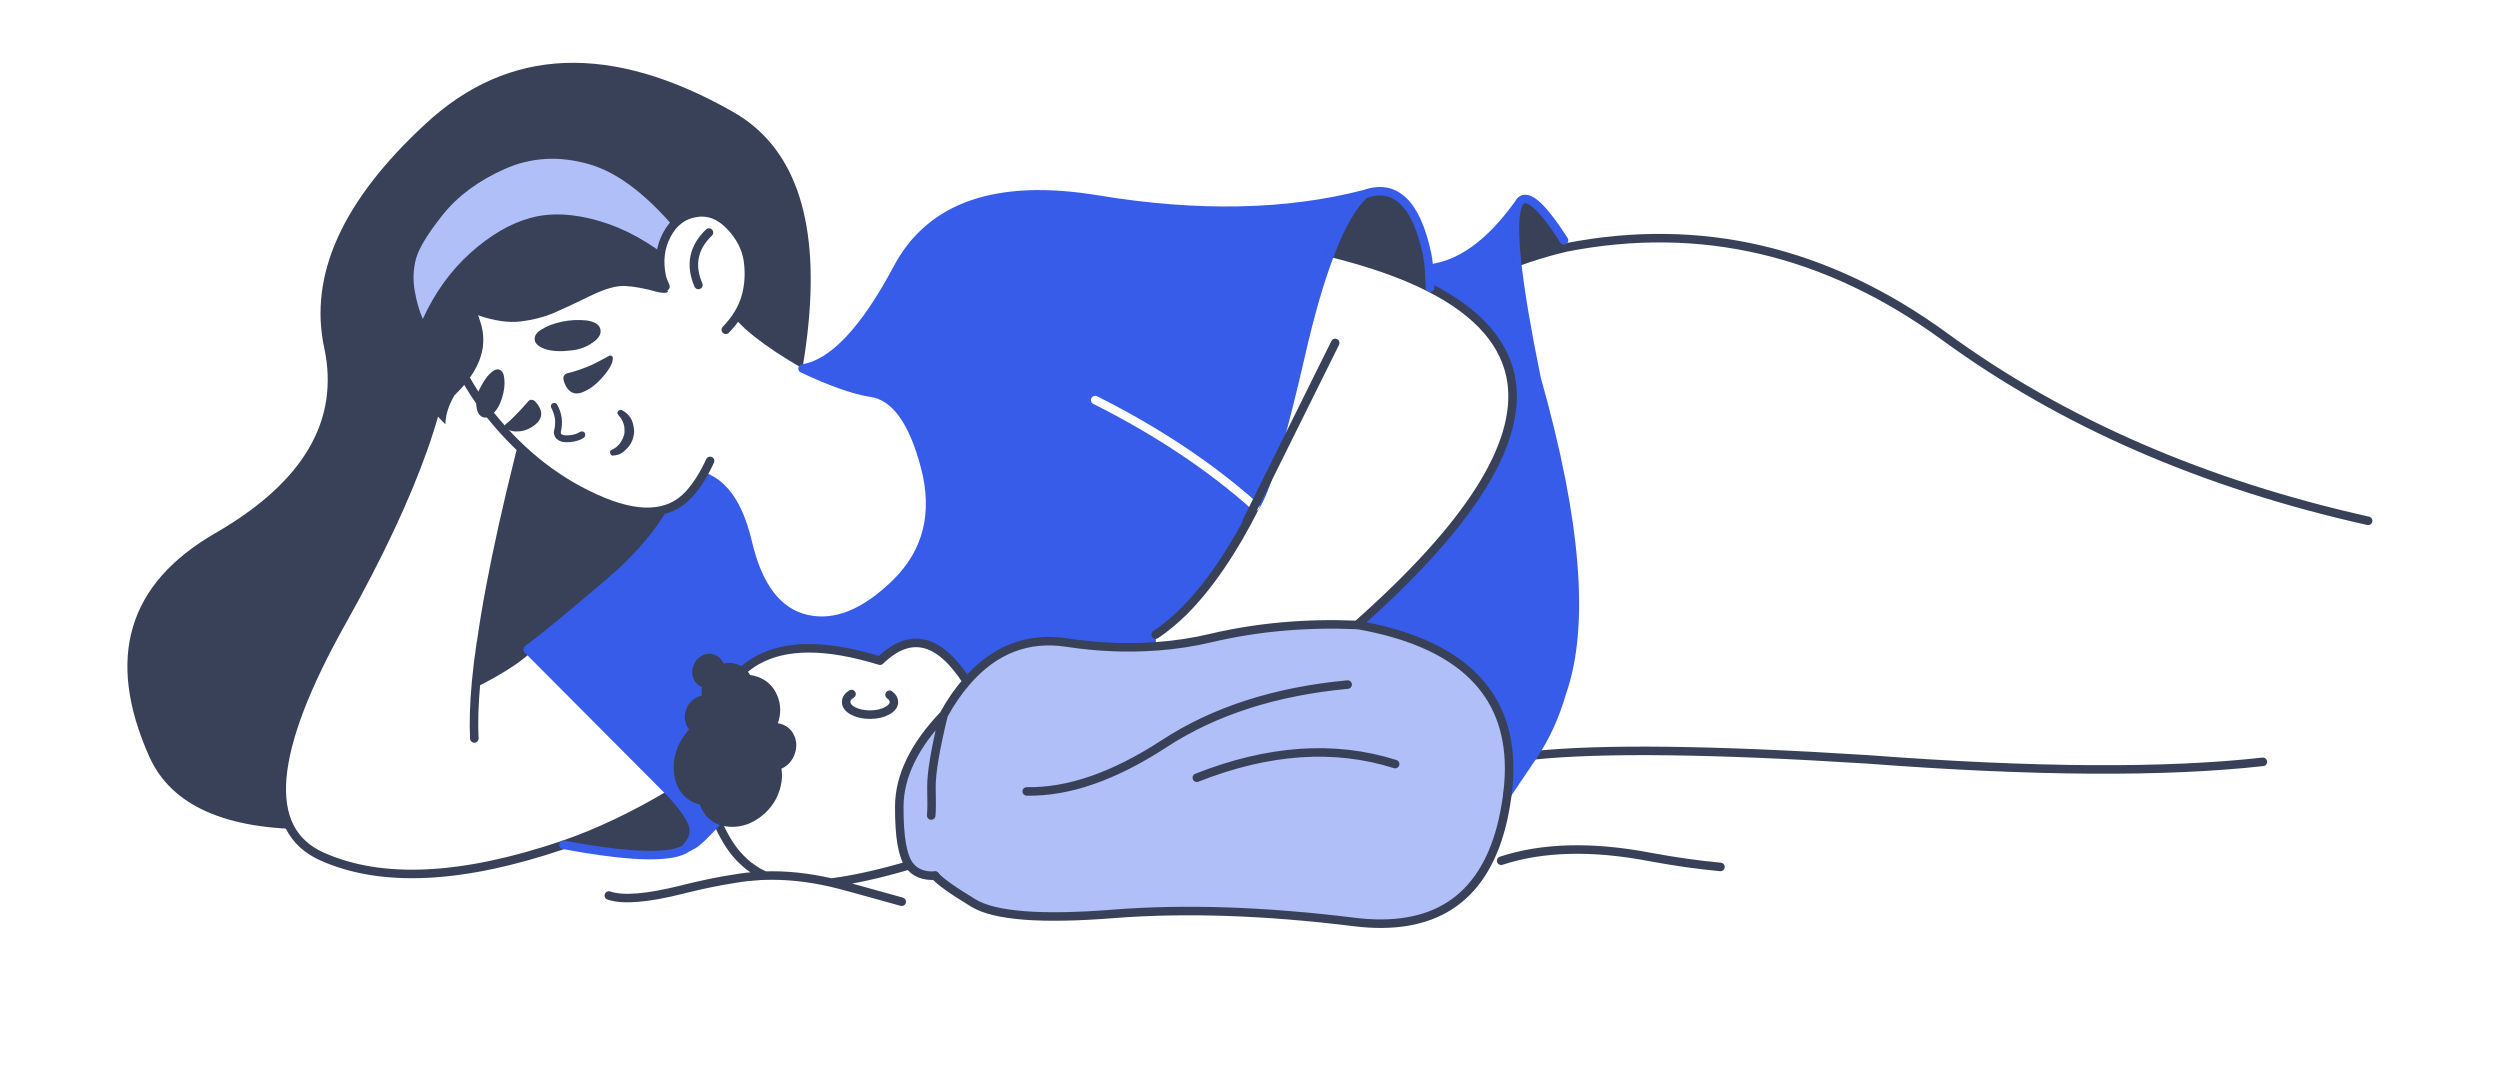
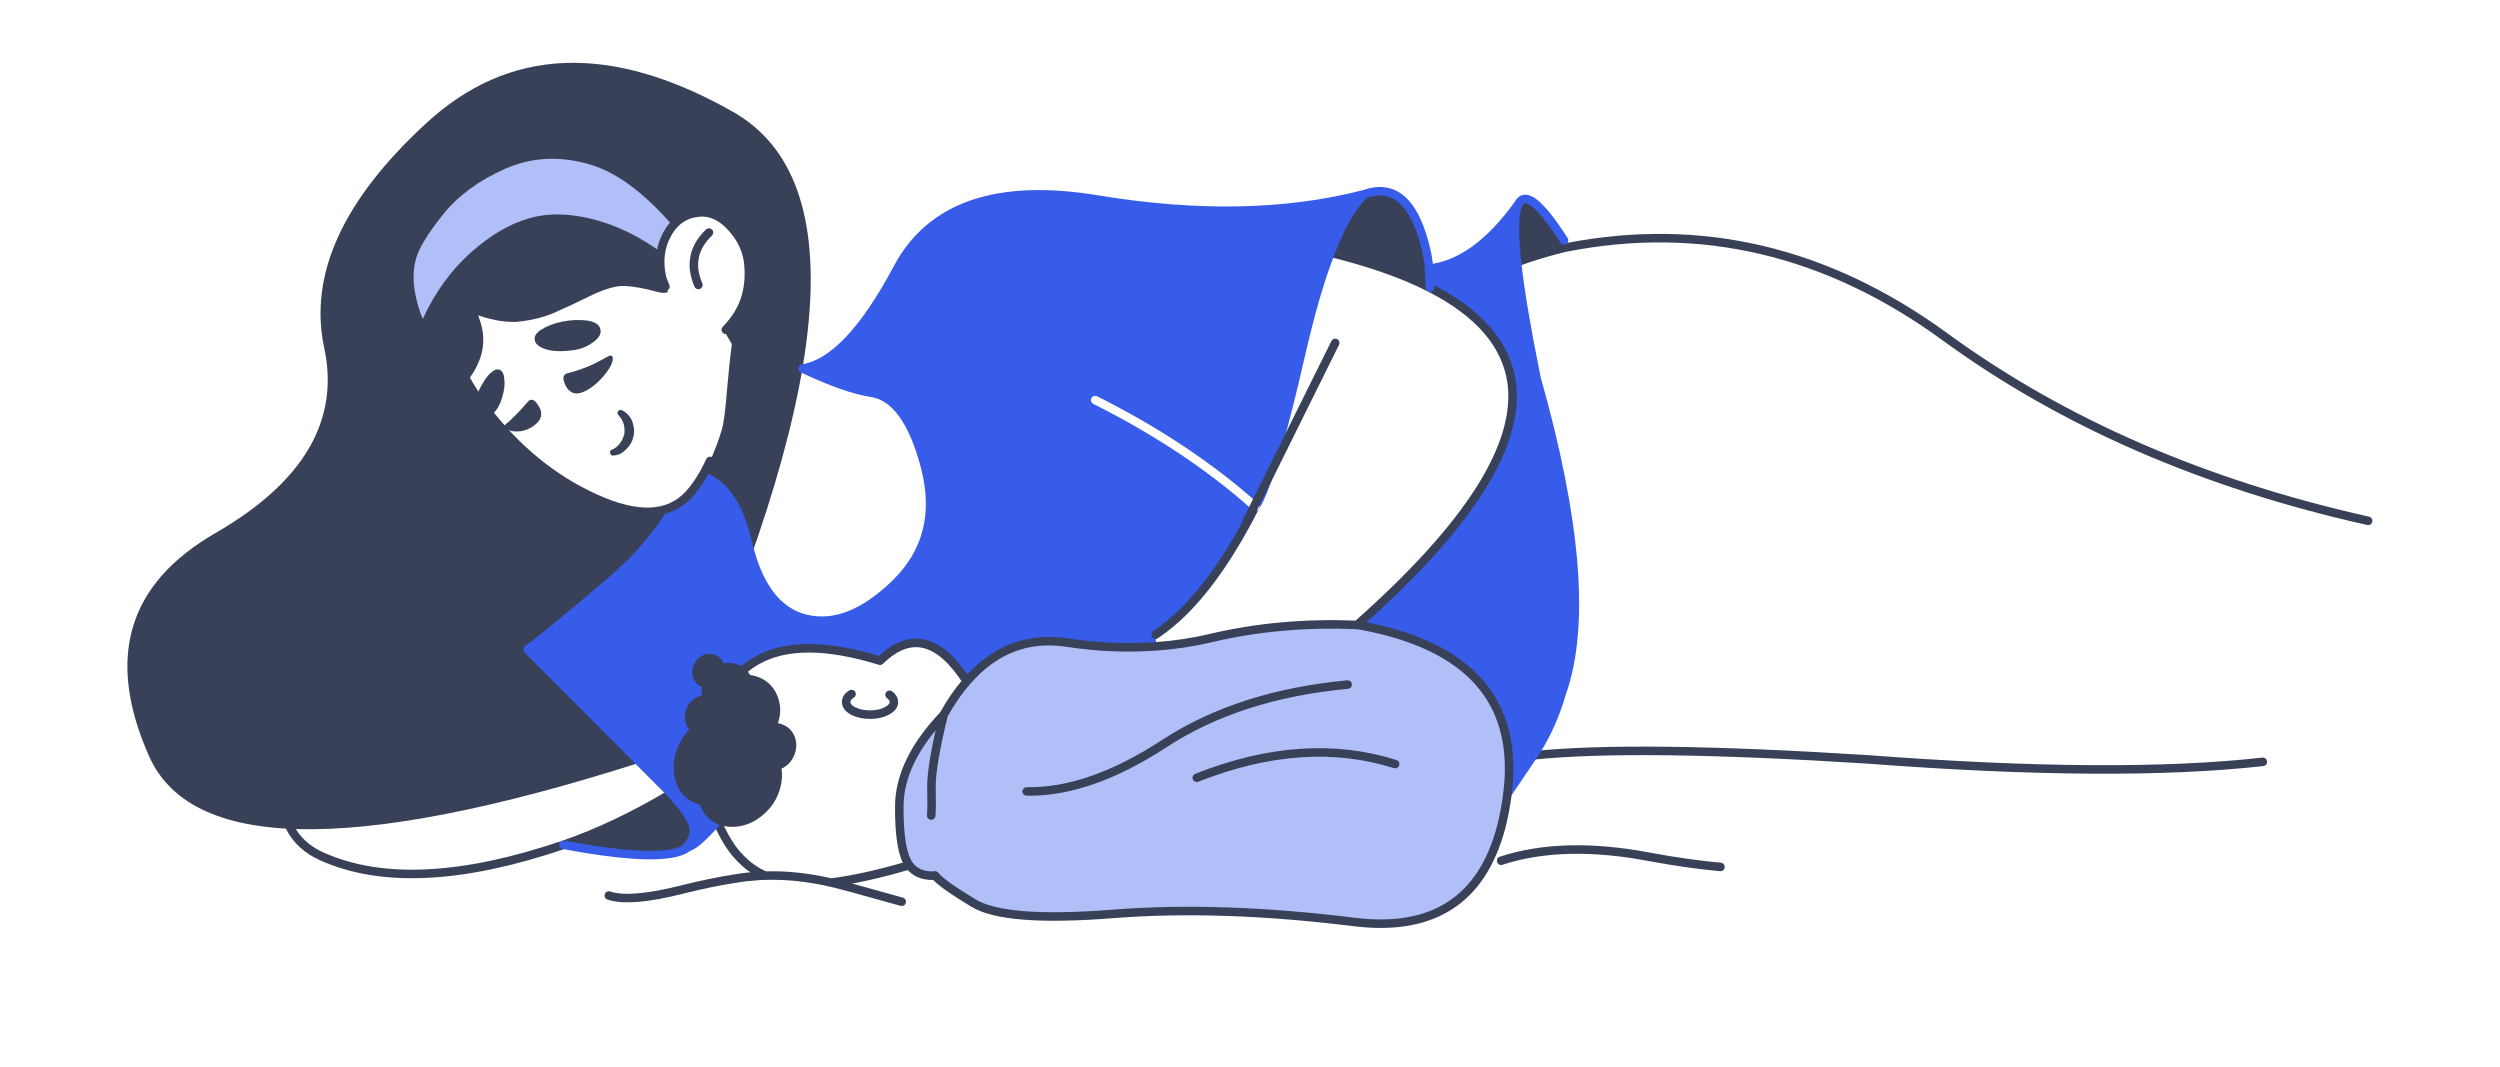
<svg xmlns="http://www.w3.org/2000/svg" width="314" height="134" viewBox="0 0 314 134" fill="none">
  <g id="nursing_side_lying">
    <rect width="314" height="134" fill="white" />
    <g id="Group">
      <g id="Group_2">
        <g id="Symbol_46_0_Layer0_0_FILL">
          <path id="Vector" d="M53.454 15.548C43.007 25.18 38.763 34.563 40.722 43.697C42.681 52.809 38.131 60.559 27.072 66.946C16.014 73.312 13.239 82.674 18.748 95.032C24.277 107.369 46.129 107.193 84.303 94.502C104.727 49.459 107.298 22.632 92.016 14.019C76.734 5.364 63.88 5.874 53.454 15.548Z" fill="#394159" />
        </g>
      </g>
      <g id="Group_3">
        <g id="Group_4">
          <g id="Symbol_45_0_Layer0_0_FILL">
-             <path id="Vector_2" d="M121.428 85.576C117.939 80.167 114.307 79.304 110.533 82.986C107.166 81.946 104.187 81.426 101.596 81.426C96.516 81.426 92.904 83.454 90.762 87.511C88.13 92.442 87.793 97.393 89.752 102.366C89.854 102.615 89.966 102.886 90.089 103.177C90.456 104.051 90.905 104.925 91.435 105.798C92.047 106.797 92.772 107.66 93.608 108.389C93.873 108.638 94.169 108.867 94.496 109.075C94.638 109.179 94.792 109.283 94.955 109.387C95.057 109.45 95.159 109.512 95.261 109.574C95.526 109.699 95.802 109.835 96.087 109.98C98.74 109.897 101.514 110.188 104.412 110.854C107.289 110.479 110.553 109.751 114.205 108.669C113.348 107.525 112.93 105.06 112.951 101.273C112.971 97.487 114.828 93.659 118.521 89.789C119.418 88.166 120.388 86.762 121.428 85.576ZM67.778 47.628C65.329 47.42 61.473 45.069 56.209 40.576C56.556 49.147 52.149 61.62 42.988 77.993C33.786 94.366 32.939 104.228 40.447 107.577C47.935 110.927 58.045 110.438 70.777 106.11C75.123 104.613 79.632 102.47 84.304 99.682L66.278 81.582C64.931 82.83 62.769 84.213 59.79 85.732C59.851 85.087 59.922 84.422 60.004 83.735C60.065 83.132 60.147 82.528 60.249 81.925C60.249 81.883 60.249 81.852 60.249 81.831C60.29 81.478 60.341 81.114 60.402 80.739C60.402 80.698 60.412 80.666 60.432 80.645C61.616 72.24 64.064 61.235 67.778 47.628ZM91.619 38.984C85.498 42.729 83.774 49.574 86.447 59.518C90.099 59.622 92.588 62.483 93.914 68.1C95.22 73.697 97.679 76.911 101.29 77.743C104.881 78.575 108.645 77.057 112.583 73.187C116.501 69.296 117.704 64.449 116.195 58.645C114.664 52.819 112.379 49.709 109.339 49.314C107.176 48.96 104.33 47.951 100.8 46.286C95.802 43.374 92.741 40.94 91.619 38.984ZM179.608 36.144C176.262 34.438 172.1 32.971 167.121 31.744C165.836 35.031 164.601 39.265 163.418 44.445C161.235 53.995 159.48 60.101 158.154 62.764C157.991 63.117 157.828 63.409 157.664 63.638C154.828 69.255 151.829 73.645 148.667 76.807C148.646 76.807 148.636 76.817 148.636 76.838C147.493 77.962 146.33 78.919 145.147 79.709L145.208 81.176C145.229 81.176 145.249 81.176 145.269 81.176C147.616 81.01 149.921 80.656 152.186 80.115C157.94 78.763 164.03 78.222 170.457 78.492C184.495 66.072 190.963 55.909 189.861 48.003C189.167 43.239 185.75 39.286 179.608 36.144ZM284.216 95.687V93.191H289.755L297.437 65.416C276.789 60.798 259.069 53.09 244.276 42.292C229.464 31.494 213.59 27.76 196.655 31.089C194.615 31.567 192.574 32.181 190.534 32.93C190.922 36.508 191.728 41.304 192.952 47.316C192.972 47.4 192.993 47.493 193.013 47.597C198.073 65.531 199.124 78.68 196.165 87.043C195.308 89.997 194.115 92.608 192.585 94.876C201.154 93.981 215.14 94.148 234.544 95.375C255.376 96.956 271.933 97.06 284.216 95.687Z" fill="white" />
            <path id="Vector_3" d="M70.777 106.11C77.633 107.4 82.356 107.722 84.947 107.078C85.335 106.974 85.672 106.849 85.957 106.703C87.08 105.58 87.416 104.477 86.967 103.395C86.519 102.355 85.631 101.117 84.305 99.681C79.632 102.469 75.123 104.612 70.777 106.11ZM179.609 36.144C179.568 35.166 179.527 34.365 179.486 33.741C179.425 33.054 179.364 32.566 179.303 32.274C179.282 32.149 179.262 32.025 179.241 31.9C177.874 25.534 175.263 23.026 171.406 24.379C169.958 25.689 168.57 28.041 167.244 31.432C167.203 31.536 167.163 31.64 167.122 31.744C172.1 32.971 176.262 34.438 179.609 36.144ZM196.441 30.183C193.442 25.502 191.534 23.983 190.718 25.627C190.188 26.709 190.127 29.143 190.535 32.93C192.575 32.181 194.615 31.567 196.656 31.088L196.441 30.183Z" fill="#394159" />
            <path id="Vector_4" d="M145.269 81.177C145.248 81.177 145.228 81.177 145.208 81.177C141.576 81.448 137.842 81.292 134.006 80.709C129.089 79.96 124.896 81.583 121.428 85.577C120.387 86.763 119.418 88.168 118.52 89.79C114.827 93.66 112.97 97.488 112.95 101.275C112.93 105.061 113.348 107.526 114.205 108.671C114.919 109.628 116 110.065 117.449 109.981C118 110.668 119.612 111.823 122.284 113.445C124.937 115.047 130.772 115.495 139.79 114.787C148.809 114.08 158.908 114.423 170.089 115.817C179.965 117.024 186.116 113.05 188.544 103.896C188.85 102.689 189.105 101.41 189.309 100.057C189.309 99.933 189.32 99.808 189.34 99.683C189.524 98.227 189.585 96.843 189.524 95.532C189.116 86.316 182.76 80.636 170.457 78.493C164.03 78.223 157.939 78.764 152.186 80.116C149.921 80.657 147.615 81.011 145.269 81.177Z" fill="#B0BFF8" />
            <path id="Vector_5" d="M167.243 31.432C168.569 28.041 169.957 25.69 171.405 24.379C161.612 26.917 150.431 27.146 137.862 25.066C125.274 22.985 116.898 25.856 112.736 33.679C108.573 41.501 104.595 45.704 100.8 46.286C104.33 47.951 107.176 48.96 109.339 49.313C112.379 49.709 114.664 52.819 116.194 58.644C117.704 64.449 116.5 69.296 112.583 73.187C108.645 77.056 104.88 78.575 101.289 77.743C97.678 76.911 95.219 73.697 93.914 68.1C92.587 62.483 90.098 59.622 86.446 59.518C84.916 64.261 81.672 68.755 76.714 72.999C71.756 77.244 68.277 80.104 66.277 81.581L84.304 99.681C85.63 101.117 86.517 102.355 86.966 103.395C87.415 104.477 87.079 105.58 85.956 106.703C86.058 106.62 86.415 106.422 87.028 106.11C87.64 105.757 88.66 104.779 90.088 103.177C89.966 102.885 89.853 102.615 89.751 102.365C87.793 97.393 88.129 92.442 90.761 87.511C92.904 83.454 96.515 81.425 101.595 81.425C104.187 81.425 107.166 81.945 110.532 82.986C114.307 79.303 117.939 80.167 121.428 85.576C124.896 81.582 129.089 79.959 134.006 80.708C137.842 81.29 141.576 81.446 145.208 81.176L145.146 79.709C146.33 78.918 147.493 77.961 148.635 76.838C148.635 76.817 148.646 76.807 148.666 76.807C151.828 73.644 154.828 69.255 157.664 63.637C157.827 63.408 157.99 63.117 158.153 62.764C159.48 60.101 161.234 53.994 163.418 44.445C164.601 39.265 165.835 35.031 167.121 31.744C167.162 31.64 167.202 31.536 167.243 31.432Z" fill="#365CE9" />
            <path id="Vector_6" d="M190.534 32.929C190.126 29.143 190.187 26.709 190.718 25.627C187.147 30.599 183.403 33.304 179.485 33.741C179.526 34.365 179.567 35.166 179.608 36.144C185.749 39.285 189.167 43.238 189.861 48.002C190.962 55.908 184.495 66.071 170.457 78.492C182.76 80.635 189.116 86.314 189.524 95.531C189.585 96.841 189.524 98.225 189.34 99.681L192.584 94.875C194.115 92.608 195.308 89.997 196.165 87.043C199.124 78.679 198.073 65.53 193.013 47.597C192.992 47.493 192.972 47.399 192.952 47.316C191.727 41.303 190.922 36.508 190.534 32.929Z" fill="#365CE9" />
          </g>
          <path id="Vector_7" d="M284.216 95.687C271.933 97.06 255.376 96.956 234.544 95.375C215.14 94.148 201.154 93.981 192.585 94.876M117.449 109.98C116.001 110.063 114.919 109.626 114.205 108.669C110.553 109.751 107.289 110.479 104.412 110.854C105.269 111.041 108.217 111.842 113.257 113.257M196.655 31.089C213.59 27.76 229.464 31.494 244.276 42.292C259.069 53.09 276.789 60.798 297.437 65.416M190.534 32.93C192.574 32.181 194.615 31.567 196.655 31.089M179.608 36.144C185.75 39.286 189.167 43.239 189.861 48.003C190.963 55.909 184.495 66.072 170.457 78.492M90.089 103.177C89.966 102.886 89.854 102.615 89.752 102.366C87.793 97.393 88.13 92.442 90.762 87.511C92.904 83.454 96.516 81.426 101.596 81.426C104.187 81.426 107.166 81.946 110.533 82.986C114.307 79.304 117.939 80.167 121.428 85.576C124.897 81.582 129.09 79.959 134.007 80.708C137.843 81.29 141.576 81.447 145.208 81.176M145.147 79.709C146.33 78.919 147.493 77.962 148.636 76.838C148.636 76.817 148.646 76.807 148.667 76.807C151.829 73.645 154.828 69.255 157.664 63.638M167.121 31.744C172.1 32.971 176.262 34.438 179.608 36.144M170.457 78.492C164.03 78.222 157.94 78.763 152.186 80.115C149.921 80.656 147.616 81.01 145.269 81.176C145.249 81.176 145.229 81.176 145.208 81.176M175.232 95.968C167.621 93.555 159.317 94.127 150.319 97.685M169.264 85.982C160.164 86.835 152.482 89.311 146.218 93.409C139.934 97.508 134.18 99.505 128.957 99.401M188.545 108.108C193.748 106.402 199.991 106.246 207.275 107.64C210.417 108.222 213.355 108.638 216.089 108.888M91.619 38.984C85.498 42.729 83.774 49.574 86.447 59.518M59.79 85.732C59.851 85.087 59.922 84.422 60.004 83.735C60.065 83.132 60.147 82.528 60.249 81.925C60.249 81.883 60.249 81.852 60.249 81.831C60.29 81.478 60.341 81.114 60.402 80.739C60.402 80.698 60.412 80.666 60.432 80.645C61.616 72.24 64.064 61.235 67.778 47.628C65.329 47.42 61.473 45.069 56.209 40.576C56.556 49.147 52.149 61.62 42.988 77.993C33.786 94.366 32.939 104.228 40.447 107.577C47.935 110.927 58.045 110.438 70.777 106.11C75.123 104.613 79.632 102.47 84.304 99.682M59.575 92.754C59.473 90.777 59.545 88.437 59.79 85.732C62.769 84.213 64.931 82.83 66.278 81.582M111.726 87.261C112.094 87.532 112.277 87.834 112.277 88.166C112.277 88.603 111.981 88.978 111.39 89.29C110.818 89.602 110.114 89.758 109.278 89.758C108.441 89.758 107.727 89.602 107.136 89.29C106.564 88.978 106.279 88.603 106.279 88.166C106.279 87.771 106.503 87.438 106.952 87.168M121.428 85.576C120.388 86.762 119.418 88.166 118.521 89.789C117.48 94.054 116.97 97.081 116.99 98.87C117.031 100.66 117.021 101.846 116.96 102.428M96.087 109.98C95.74 109.98 95.383 110.001 95.016 110.043C94.873 110.043 94.741 110.053 94.618 110.074C94.353 110.095 94.098 110.115 93.853 110.136C93.302 110.199 92.731 110.282 92.139 110.386C90.364 110.656 88.334 111.072 86.049 111.634C85.926 111.676 85.804 111.707 85.681 111.728C81.295 112.83 78.224 113.08 76.469 112.477M96.087 109.98C95.802 109.835 95.526 109.699 95.261 109.574C95.159 109.512 95.057 109.45 94.955 109.387C94.792 109.283 94.638 109.179 94.496 109.075C94.169 108.867 93.873 108.638 93.608 108.389C92.772 107.66 92.047 106.797 91.435 105.798C90.905 104.925 90.456 104.051 90.089 103.177M104.412 110.854C101.514 110.188 98.74 109.897 96.087 109.98M118.521 89.789C114.828 93.659 112.971 97.487 112.951 101.273C112.93 105.06 113.348 107.525 114.205 108.669" stroke="#394159" stroke-width="1.071" stroke-linecap="round" stroke-linejoin="round" />
          <path id="Vector_8" d="M192.584 94.876L189.34 99.681M196.44 30.183C193.441 25.502 191.533 23.983 190.717 25.627C190.187 26.709 190.125 29.143 190.534 32.93C190.921 36.508 191.727 41.303 192.951 47.316C192.972 47.399 192.992 47.493 193.013 47.597C198.073 65.531 199.123 78.679 196.165 87.043C195.308 89.997 194.114 92.608 192.584 94.876M179.485 33.741C179.526 34.365 179.567 35.166 179.608 36.144M167.121 31.744C167.162 31.64 167.202 31.536 167.243 31.432C168.569 28.041 169.957 25.689 171.405 24.379C161.612 26.917 150.431 27.146 137.862 25.065C125.274 22.985 116.898 25.856 112.736 33.678C108.573 41.501 104.595 45.704 100.8 46.286C104.33 47.951 107.176 48.96 109.339 49.313C112.379 49.709 114.664 52.819 116.194 58.644C117.704 64.449 116.5 69.296 112.583 73.187C108.645 77.056 104.88 78.575 101.289 77.743C97.678 76.911 95.219 73.696 93.914 68.1C92.587 62.483 90.098 59.622 86.446 59.518C84.916 64.261 81.672 68.755 76.714 72.999C71.756 77.244 68.277 80.104 66.277 81.581L84.304 99.681C85.63 101.117 86.517 102.355 86.966 103.395C87.415 104.477 87.079 105.58 85.956 106.703C86.058 106.62 86.415 106.422 87.028 106.11C87.64 105.756 88.66 104.779 90.088 103.177M171.405 24.379C175.262 23.026 177.873 25.534 179.24 31.9C179.261 32.025 179.281 32.149 179.302 32.274C179.363 32.566 179.424 33.054 179.485 33.741C183.403 33.304 187.147 30.599 190.717 25.627M157.664 63.637C157.827 63.408 157.99 63.117 158.153 62.764C159.48 60.1 161.234 53.994 163.418 44.445C164.601 39.265 165.835 35.031 167.121 31.744M85.956 106.703C85.671 106.849 85.334 106.974 84.946 107.078C82.355 107.722 77.632 107.4 70.776 106.11" stroke="#365CE9" stroke-width="1.071" stroke-linecap="round" stroke-linejoin="round" />
          <path id="Vector_9" d="M137.557 50.25C145.351 54.161 152.053 58.624 157.664 63.638" stroke="white" stroke-width="1.071" stroke-linecap="round" stroke-linejoin="round" />
        </g>
        <g id="Group_5">
          <g id="Group_6">
            <g id="Symbol_4_0_Layer6_0_FILL">
              <path id="Vector_10" d="M90.389 54.843L88.294 55.691L89.19 57.888C89.316 57.623 89.438 57.35 89.557 57.067C89.573 57.029 89.583 56.987 89.588 56.943C89.874 56.283 90.142 55.583 90.389 54.843ZM88.408 28.101C84.5 22.553 80.266 19.087 75.707 17.703C71.12 16.327 66.732 17.254 62.542 20.485C58.324 23.723 56.004 28.349 55.583 34.362C55.134 40.383 56.896 45.997 60.869 51.203C64.824 56.4 69.464 60.199 74.789 62.599C80.105 65.017 84.023 64.842 86.545 62.073C87.517 61.006 88.399 59.611 89.19 57.888L88.294 55.691L90.389 54.843C90.437 54.698 90.477 54.556 90.512 54.416C90.559 54.302 90.599 54.182 90.632 54.058C90.883 53.277 91.103 51.656 91.294 49.193C91.504 46.761 91.712 44.767 91.92 43.212L88.285 37.085L91.937 35.547C91.226 32.927 90.05 30.445 88.408 28.101Z" fill="white" />
            </g>
          </g>
          <g id="Group_7">
            <path id="Vector_11" d="M89.188 57.887C88.396 59.61 87.514 61.005 86.542 62.073C84.02 64.842 80.102 65.017 74.787 62.6C69.462 60.2 64.822 56.402 60.868 51.206C56.896 45.999 55.135 40.385 55.584 34.364C56.006 28.351 58.326 23.725 62.544 20.486C66.734 17.255 71.123 16.327 75.71 17.702C80.269 19.086 84.502 22.551 88.409 28.099C90.051 30.443 91.231 32.928 91.95 35.553" stroke="#394159" stroke-width="1.071" stroke-linecap="round" stroke-linejoin="round" />
          </g>
          <g id="Group_8">
            <g id="Group_9">
              <g id="Symbol_5_0_Layer6_0_FILL">
                <path id="Vector_12" d="M61.48 46.977C61.064 47.407 60.647 48.037 60.229 48.867C59.869 49.588 59.742 50.332 59.848 51.1C59.929 51.783 60.191 52.212 60.635 52.388C61.015 52.553 61.464 52.389 61.983 51.898C62.473 51.416 62.836 50.755 63.071 49.918C63.334 49.072 63.425 48.308 63.344 47.625C63.299 46.962 63.091 46.563 62.719 46.427C62.383 46.311 61.97 46.494 61.48 46.977Z" fill="#394159" />
              </g>
            </g>
            <g id="Group_10">
              <g id="Symbol_5_0_Layer5_0_FILL">
                <path id="Vector_13" d="M74.435 45.783C73.303 46.286 72.231 46.656 71.217 46.894C71.051 46.943 70.929 47.04 70.851 47.186C70.756 47.322 70.733 47.474 70.783 47.644L70.769 47.671C70.916 48.272 71.146 48.719 71.458 49.01C71.903 49.447 72.463 49.535 73.139 49.274C74.046 48.929 74.931 48.254 75.793 47.247C76.599 46.303 76.992 45.543 76.972 44.965C76.965 44.89 76.948 44.834 76.922 44.796C76.895 44.757 76.855 44.723 76.801 44.693C76.765 44.673 76.715 44.657 76.651 44.645C76.606 44.643 76.564 44.656 76.527 44.682C75.606 45.184 74.909 45.551 74.435 45.783Z" fill="#394159" />
              </g>
            </g>
            <g id="Group_11">
              <g id="Symbol_5_0_Layer4_0_FILL">
                <path id="Vector_14" d="M63.536 53.255C63.451 53.325 63.398 53.426 63.376 53.555C63.364 53.666 63.411 53.752 63.519 53.812C64.004 54.129 64.582 54.25 65.253 54.175C65.969 54.102 66.636 53.813 67.255 53.308C68.222 52.501 68.217 51.543 67.243 50.434C67.18 50.375 67.113 50.326 67.041 50.286C66.969 50.246 66.887 50.224 66.796 50.22C66.732 50.208 66.658 50.215 66.575 50.239C66.483 50.282 66.408 50.334 66.351 50.397C65.678 51.179 65.149 51.758 64.763 52.133C64.291 52.625 63.882 52.999 63.536 53.255Z" fill="#394159" />
              </g>
            </g>
            <g id="Group_12">
              <g id="Symbol_5_0_Layer3_0_FILL">
                <path id="Vector_15" d="M77.631 51.644C77.564 51.725 77.539 51.818 77.554 51.92C77.561 51.995 77.605 52.067 77.685 52.135L77.698 52.178C78 52.488 78.214 52.855 78.339 53.278C78.406 53.504 78.436 53.71 78.431 53.896C78.452 54.12 78.446 54.33 78.413 54.524C78.299 54.956 78.119 55.34 77.871 55.674C77.613 56.027 77.285 56.292 76.886 56.472L76.844 56.484C76.751 56.527 76.686 56.584 76.647 56.657C76.608 56.73 76.601 56.809 76.626 56.894C76.66 57.007 76.707 57.093 76.77 57.151C76.832 57.209 76.914 57.231 77.015 57.217C77.327 57.201 77.636 57.126 77.942 56.989C78.213 56.833 78.456 56.638 78.674 56.405C79.145 55.958 79.445 55.417 79.573 54.78C79.646 54.467 79.665 54.146 79.628 53.819C79.574 53.482 79.496 53.167 79.395 52.874C79.12 52.249 78.684 51.794 78.088 51.509C77.988 51.477 77.906 51.479 77.841 51.513C77.739 51.528 77.669 51.572 77.631 51.644Z" fill="#394159" />
              </g>
            </g>
            <g id="Group_13">
              <g id="Symbol_5_0_Layer2_0_FILL">
                <path id="Vector_16" d="M70.571 40.404C69.513 40.64 68.681 40.954 68.076 41.347C67.406 41.729 67.101 42.172 67.16 42.675C67.218 43.179 67.673 43.574 68.524 43.859C69.367 44.117 70.398 44.173 71.618 44.027C72.718 43.932 73.65 43.604 74.416 43.04C75.208 42.515 75.54 41.958 75.411 41.367C75.3 40.787 74.739 40.416 73.729 40.254C72.672 40.136 71.62 40.187 70.571 40.404Z" fill="#394159" />
              </g>
            </g>
            <g id="Group_14">
              <g id="Symbol_5_0_Layer1_0_FILL">
                <path id="Vector_17" d="M89.816 26.381C88.458 21.28 85.591 17.56 81.217 15.222C72.696 11.648 64.642 13.71 57.055 21.409C50.254 29.71 50.438 38.672 57.607 48.296C59.107 46.801 60.036 45.537 60.394 44.504C60.752 43.468 60.639 41.836 60.055 39.608C62.109 40.308 63.9 40.562 65.428 40.371C66.986 40.171 68.337 39.826 69.48 39.336C70.645 38.84 72.167 38.13 74.045 37.206C75.953 36.273 77.453 35.846 78.543 35.924C79.643 35.982 80.931 36.215 82.408 36.626C83.901 37.046 84.499 36.624 84.202 35.359C83.91 34.095 83.808 32.882 83.896 31.72C83.976 30.561 84.298 29.537 84.863 28.649C85.448 27.724 86.203 27.118 87.126 26.83C87.278 26.781 88.175 26.631 89.816 26.381Z" fill="#394159" />
              </g>
            </g>
            <g id="Group_15">
              <g id="Symbol_5_0_Layer0_0_FILL">
-                 <path id="Vector_18" d="M69.192 50.937C69.179 51.048 69.204 51.156 69.264 51.26C69.48 51.687 69.627 52.134 69.705 52.601C69.755 53.076 69.723 53.553 69.609 54.031C69.538 54.251 69.55 54.47 69.645 54.687C69.711 54.913 69.847 55.095 70.054 55.233C70.42 55.508 70.952 55.604 71.649 55.52C72.336 55.456 72.898 55.274 73.337 54.977C73.383 54.932 73.421 54.882 73.451 54.828C73.499 54.737 73.515 54.64 73.5 54.538C73.493 54.463 73.454 54.383 73.384 54.296C73.303 54.228 73.218 54.192 73.126 54.188C73.035 54.184 72.943 54.204 72.851 54.247C72.552 54.457 72.142 54.594 71.619 54.656C71.096 54.718 70.732 54.68 70.526 54.542C70.446 54.474 70.417 54.375 70.439 54.246C70.583 53.667 70.619 53.074 70.545 52.468C70.462 51.88 70.268 51.324 69.963 50.801C69.937 50.763 69.901 50.72 69.857 50.672C69.821 50.652 69.762 50.631 69.681 50.609C69.635 50.607 69.585 50.614 69.529 50.63C69.456 50.637 69.401 50.653 69.364 50.679C69.279 50.75 69.222 50.836 69.192 50.937Z" fill="#394159" />
-               </g>
+                 </g>
            </g>
          </g>
          <g id="Group_16">
            <g id="Symbol_4_0_Layer2_0_FILL">
              <path id="Vector_19" d="M58.989 37.808L55.975 36.555C50.243 42.148 50.232 47.727 55.942 53.291C55.947 52.184 56.321 50.975 57.064 49.665C61.15 45.771 61.792 41.819 58.989 37.808Z" fill="#394159" />
            </g>
          </g>
          <g id="Group_17">
            <g id="Symbol_4_0_Layer1_0_FILL">
              <path id="Vector_20" d="M55.624 26.96C53.723 29.349 52.594 31.207 52.239 32.536C51.899 33.85 51.851 35.191 52.095 36.558C52.334 37.922 52.67 39.087 53.105 40.056C54.62 36.748 56.616 33.981 59.093 31.756C61.596 29.521 64.098 28.062 66.599 27.378C69.125 26.679 72.02 26.806 75.284 27.759C78.549 28.717 81.716 30.481 84.786 33.051L85.691 29.771C81.594 24.705 77.677 21.651 73.941 20.61C70.235 19.554 66.736 19.751 63.445 21.201C60.15 22.655 57.543 24.575 55.624 26.96Z" fill="#B0BFF8" />
            </g>
            <path id="Vector_21" d="M84.768 32.962L85.677 29.671" stroke="#394159" stroke-width="1.071" stroke-linecap="round" stroke-linejoin="round" />
          </g>
          <g id="Group_18">
            <g id="Group_19">
              <g id="Symbol_3_0_Layer0_0_FILL">
                <path id="Vector_22" d="M91.16 41.424C92.405 40.136 93.235 38.771 93.652 37.329C94.069 35.887 94.168 34.362 93.95 32.755C93.713 31.137 92.946 29.661 91.649 28.325C90.353 26.99 88.918 26.462 87.346 26.742C85.784 27.004 84.586 27.917 83.754 29.482C82.922 31.047 82.707 32.79 83.109 34.712C83.156 34.974 83.313 35.403 83.579 35.999C85.464 39.922 87.991 41.73 91.16 41.424Z" fill="white" />
              </g>
              <path id="Vector_23" d="M87.716 35.789C86.646 33.283 87.089 31.09 89.046 29.209M83.582 35.997C83.316 35.401 83.159 34.972 83.112 34.71C82.71 32.789 82.925 31.046 83.757 29.482C84.589 27.917 85.786 27.004 87.348 26.743C88.919 26.463 90.353 26.99 91.65 28.325C92.946 29.66 93.713 31.136 93.949 32.753C94.168 34.36 94.069 35.885 93.652 37.327C93.235 38.769 92.405 40.133 91.16 41.42" stroke="#394159" stroke-width="1.071" stroke-linecap="round" stroke-linejoin="round" />
            </g>
          </g>
        </g>
        <g id="Group_20">
          <g id="Group_21">
            <g id="Group_22">
              <g id="Symbol_7_0_Layer0_0_FILL">
                <path id="Vector_24" d="M99.778 92.448C99.471 91.721 98.951 91.228 98.218 90.97C97.485 90.713 96.764 90.769 96.056 91.139C95.349 91.509 94.85 92.09 94.561 92.883C94.271 93.675 94.28 94.435 94.587 95.162C94.894 95.889 95.414 96.382 96.147 96.639C96.88 96.897 97.601 96.841 98.308 96.471C99.016 96.101 99.515 95.519 99.804 94.727C100.094 93.934 100.085 93.175 99.778 92.448Z" fill="#394159" />
              </g>
            </g>
          </g>
          <g id="Group_23">
            <g id="Group_24">
              <g id="Symbol_7_0_Layer0_0_FILL_2">
                <path id="Vector_25" d="M94.39 85.145C94.035 84.305 93.434 83.736 92.587 83.438C91.74 83.14 90.907 83.205 90.09 83.632C89.271 84.06 88.695 84.732 88.361 85.648C88.026 86.564 88.036 87.442 88.391 88.282C88.746 89.123 89.347 89.692 90.194 89.99C91.041 90.287 91.874 90.223 92.692 89.795C93.51 89.367 94.086 88.695 94.421 87.779C94.755 86.863 94.745 85.985 94.39 85.145Z" fill="#394159" />
              </g>
            </g>
          </g>
          <g id="Group_25">
            <g id="Group_26">
              <g id="Symbol_7_0_Layer0_0_FILL_3">
                <path id="Vector_26" d="M97.454 94.863C96.705 93.776 95.616 93.197 94.187 93.126C92.758 93.054 91.428 93.513 90.198 94.501C88.968 95.488 88.179 96.732 87.831 98.23C87.483 99.728 87.684 101.021 88.432 102.108C89.181 103.195 90.27 103.774 91.699 103.845C93.128 103.916 94.458 103.458 95.688 102.47C96.918 101.482 97.707 100.239 98.055 98.741C98.403 97.242 98.202 95.95 97.454 94.863Z" fill="#394159" />
              </g>
            </g>
          </g>
          <g id="Group_27">
            <g id="Group_28">
              <g id="Symbol_7_0_Layer0_0_FILL_4">
                <path id="Vector_27" d="M90.854 83.297C90.633 82.773 90.258 82.418 89.73 82.233C89.202 82.047 88.683 82.087 88.173 82.354C87.663 82.621 87.303 83.04 87.095 83.611C86.886 84.182 86.893 84.729 87.114 85.253C87.335 85.777 87.71 86.132 88.238 86.317C88.766 86.503 89.285 86.463 89.795 86.196C90.305 85.929 90.665 85.51 90.873 84.939C91.082 84.368 91.075 83.821 90.854 83.297Z" fill="#394159" />
              </g>
            </g>
          </g>
          <g id="Group_29">
            <g id="Group_30">
              <g id="Symbol_7_0_Layer0_0_FILL_5">
                <path id="Vector_28" d="M92.673 90.437C91.582 89.728 90.343 89.611 88.955 90.089C87.567 90.566 86.457 91.49 85.626 92.86C84.796 94.23 84.474 95.667 84.662 97.169C84.85 98.671 85.489 99.777 86.58 100.487C87.671 101.196 88.911 101.313 90.299 100.835C91.687 100.358 92.796 99.434 93.627 98.064C94.458 96.694 94.779 95.257 94.591 93.755C94.403 92.253 93.764 91.147 92.673 90.437Z" fill="#394159" />
              </g>
            </g>
          </g>
          <g id="Group_31">
            <g id="Group_32">
              <g id="Symbol_7_0_Layer0_0_FILL_6">
                <path id="Vector_29" d="M90.618 88.736C90.357 88.118 89.915 87.7 89.292 87.481C88.67 87.262 88.058 87.31 87.457 87.624C86.855 87.939 86.432 88.433 86.186 89.106C85.94 89.779 85.948 90.424 86.208 91.042C86.469 91.659 86.911 92.078 87.534 92.296C88.156 92.516 88.768 92.468 89.369 92.153C89.971 91.839 90.394 91.345 90.64 90.672C90.886 89.999 90.878 89.354 90.618 88.736Z" fill="#394159" />
              </g>
            </g>
          </g>
          <g id="Group_33">
            <g id="Group_34">
              <g id="Symbol_7_0_Layer0_0_FILL_7">
                <path id="Vector_30" d="M97.618 87.349C97.13 86.193 96.304 85.411 95.139 85.001C93.974 84.591 92.829 84.681 91.704 85.269C90.58 85.857 89.787 86.781 89.327 88.04C88.867 89.299 88.881 90.507 89.369 91.662C89.857 92.818 90.684 93.6 91.849 94.01C93.013 94.419 94.158 94.33 95.283 93.742C96.408 93.154 97.2 92.23 97.66 90.971C98.12 89.711 98.106 88.504 97.618 87.349Z" fill="#394159" />
              </g>
            </g>
          </g>
        </g>
        <g id="Group_35">
          <path id="Vector_31" d="M117.449 109.98C117.993 110.66 119.6 111.81 122.27 113.428C124.939 115.046 130.779 115.498 139.791 114.786C148.802 114.077 158.897 114.415 170.074 115.8C179.963 117.023 186.12 113.054 188.545 103.895C188.856 102.698 189.106 101.413 189.294 100.041C189.311 99.919 189.326 99.8 189.34 99.682C189.523 98.224 189.584 96.841 189.524 95.531C189.106 86.319 182.745 80.634 170.442 78.477" stroke="#394159" stroke-width="1.071" stroke-linecap="round" stroke-linejoin="round" />
        </g>
        <g id="Group_36">
          <path id="Vector_32" d="M156.592 65.479L167.701 43.072" stroke="#394159" stroke-width="1.071" stroke-linecap="round" stroke-linejoin="round" />
        </g>
      </g>
    </g>
  </g>
</svg>